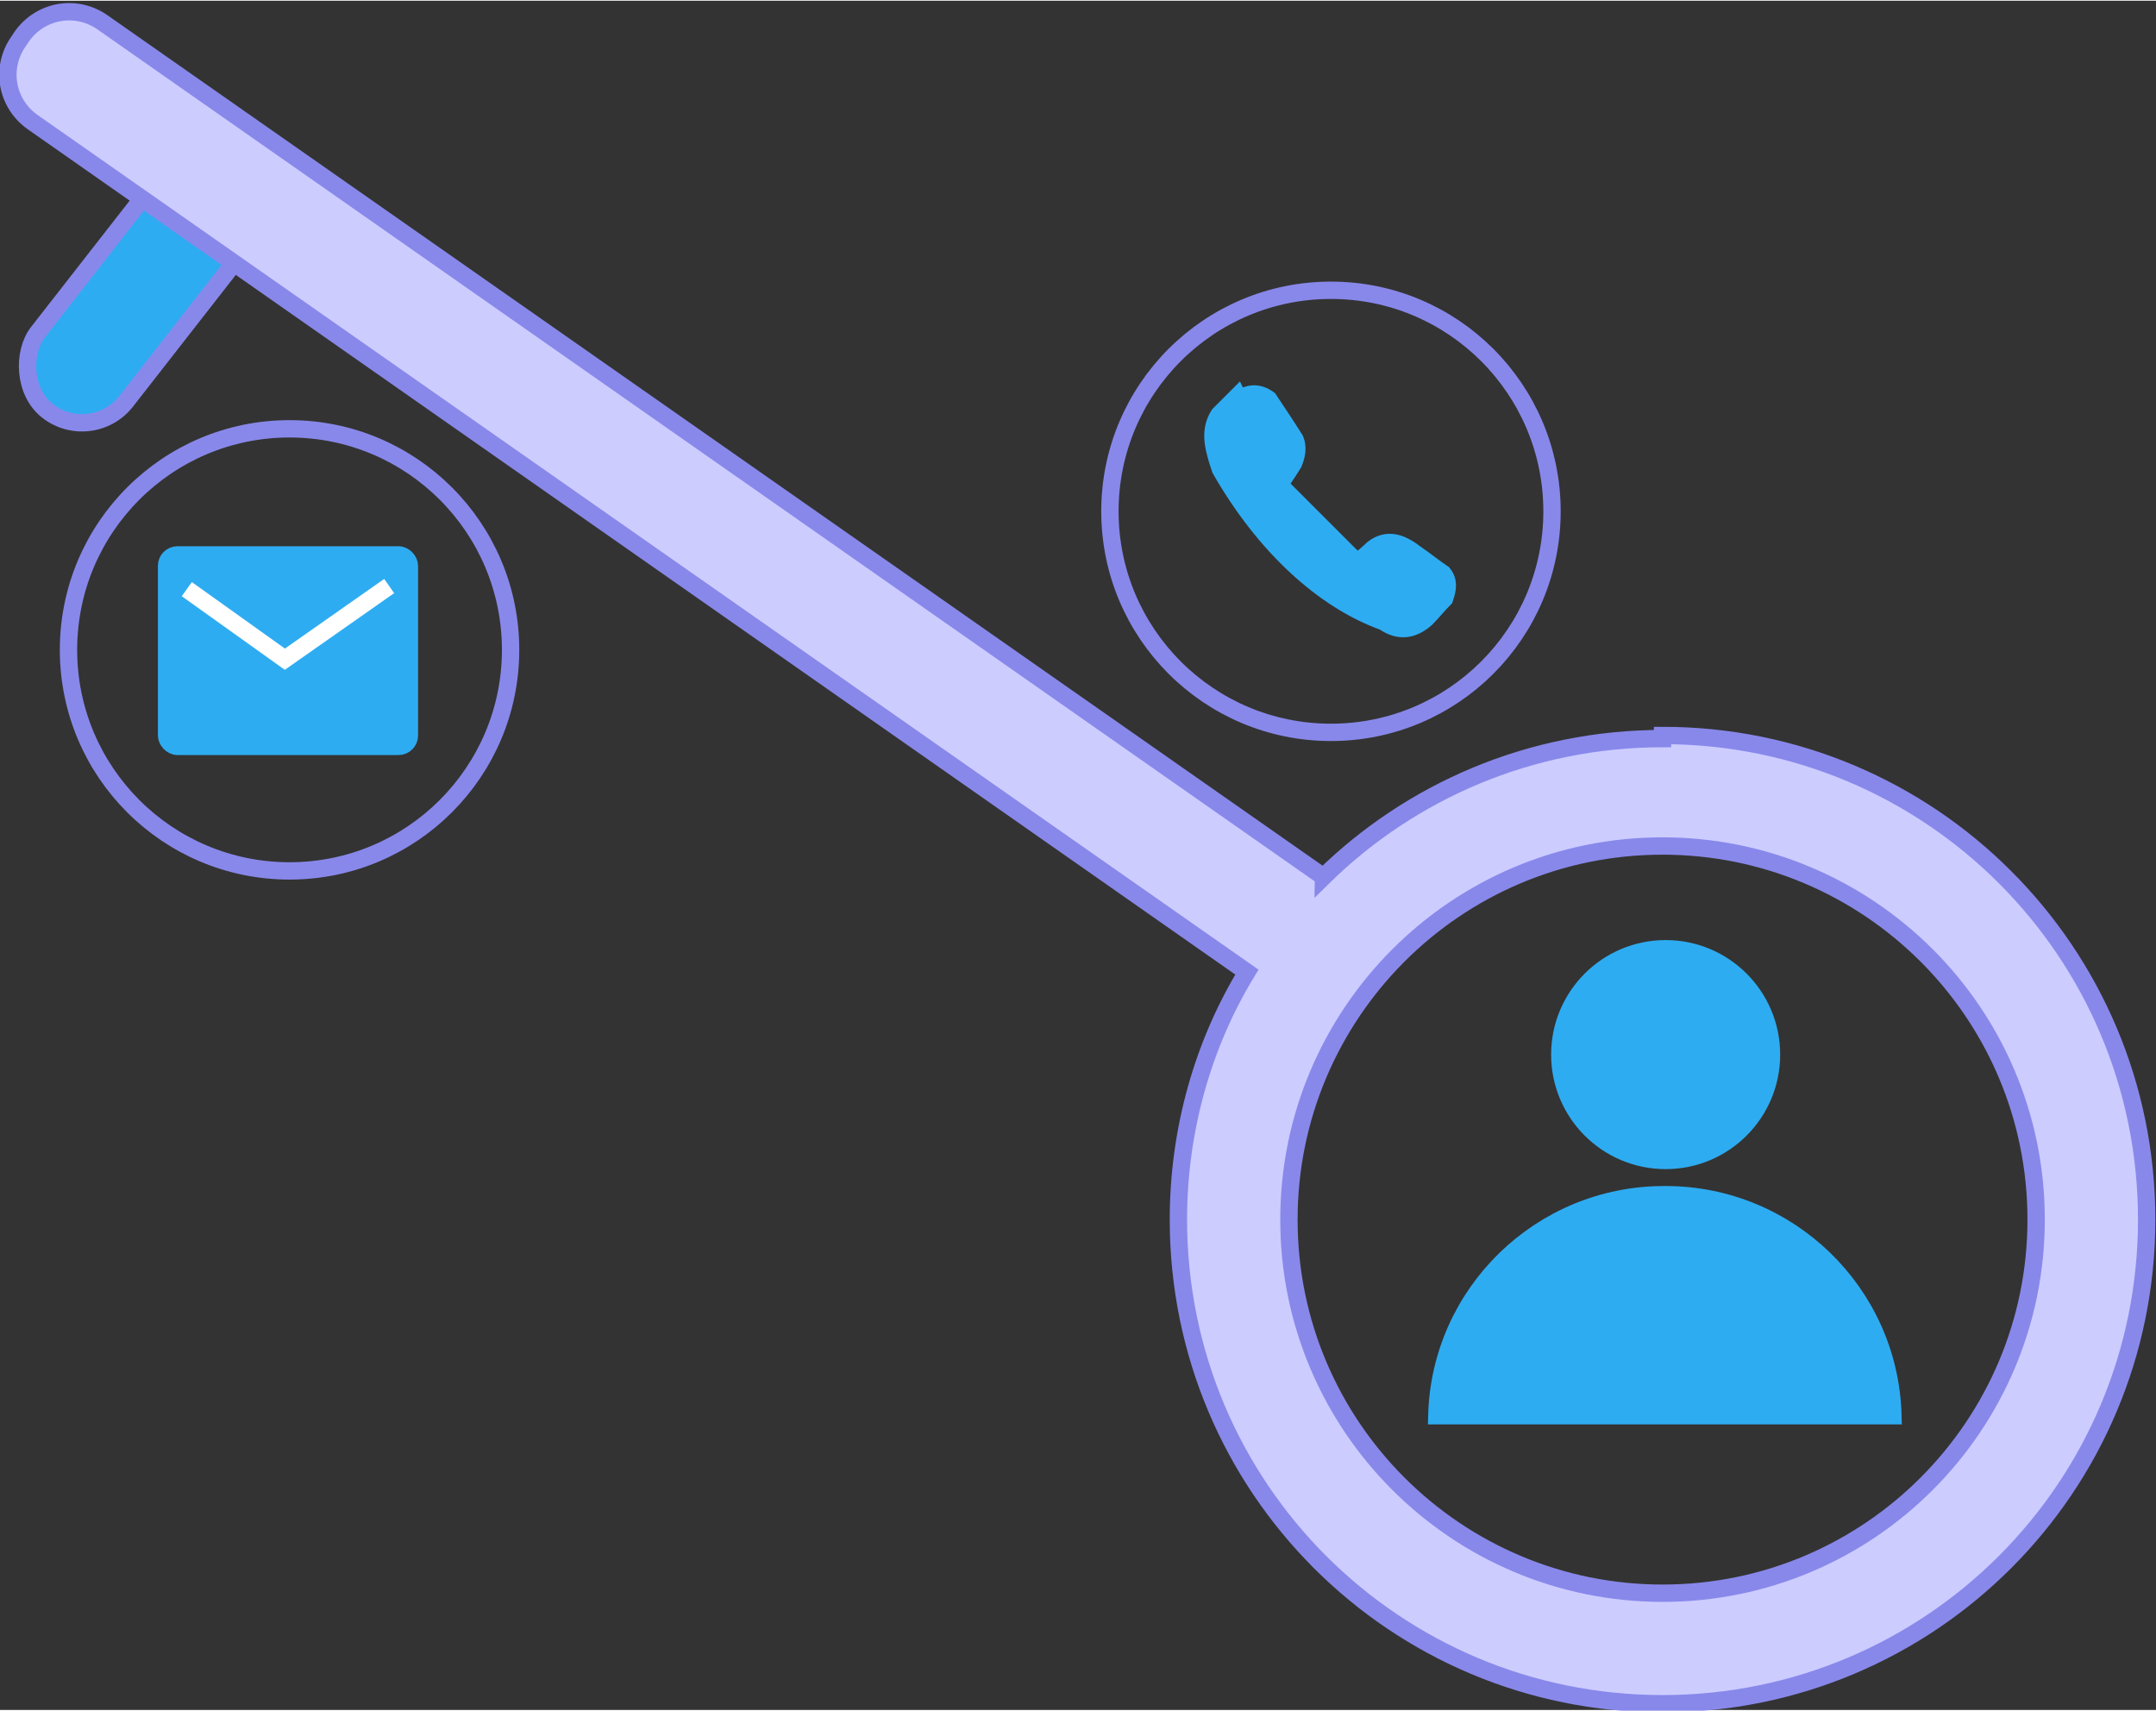
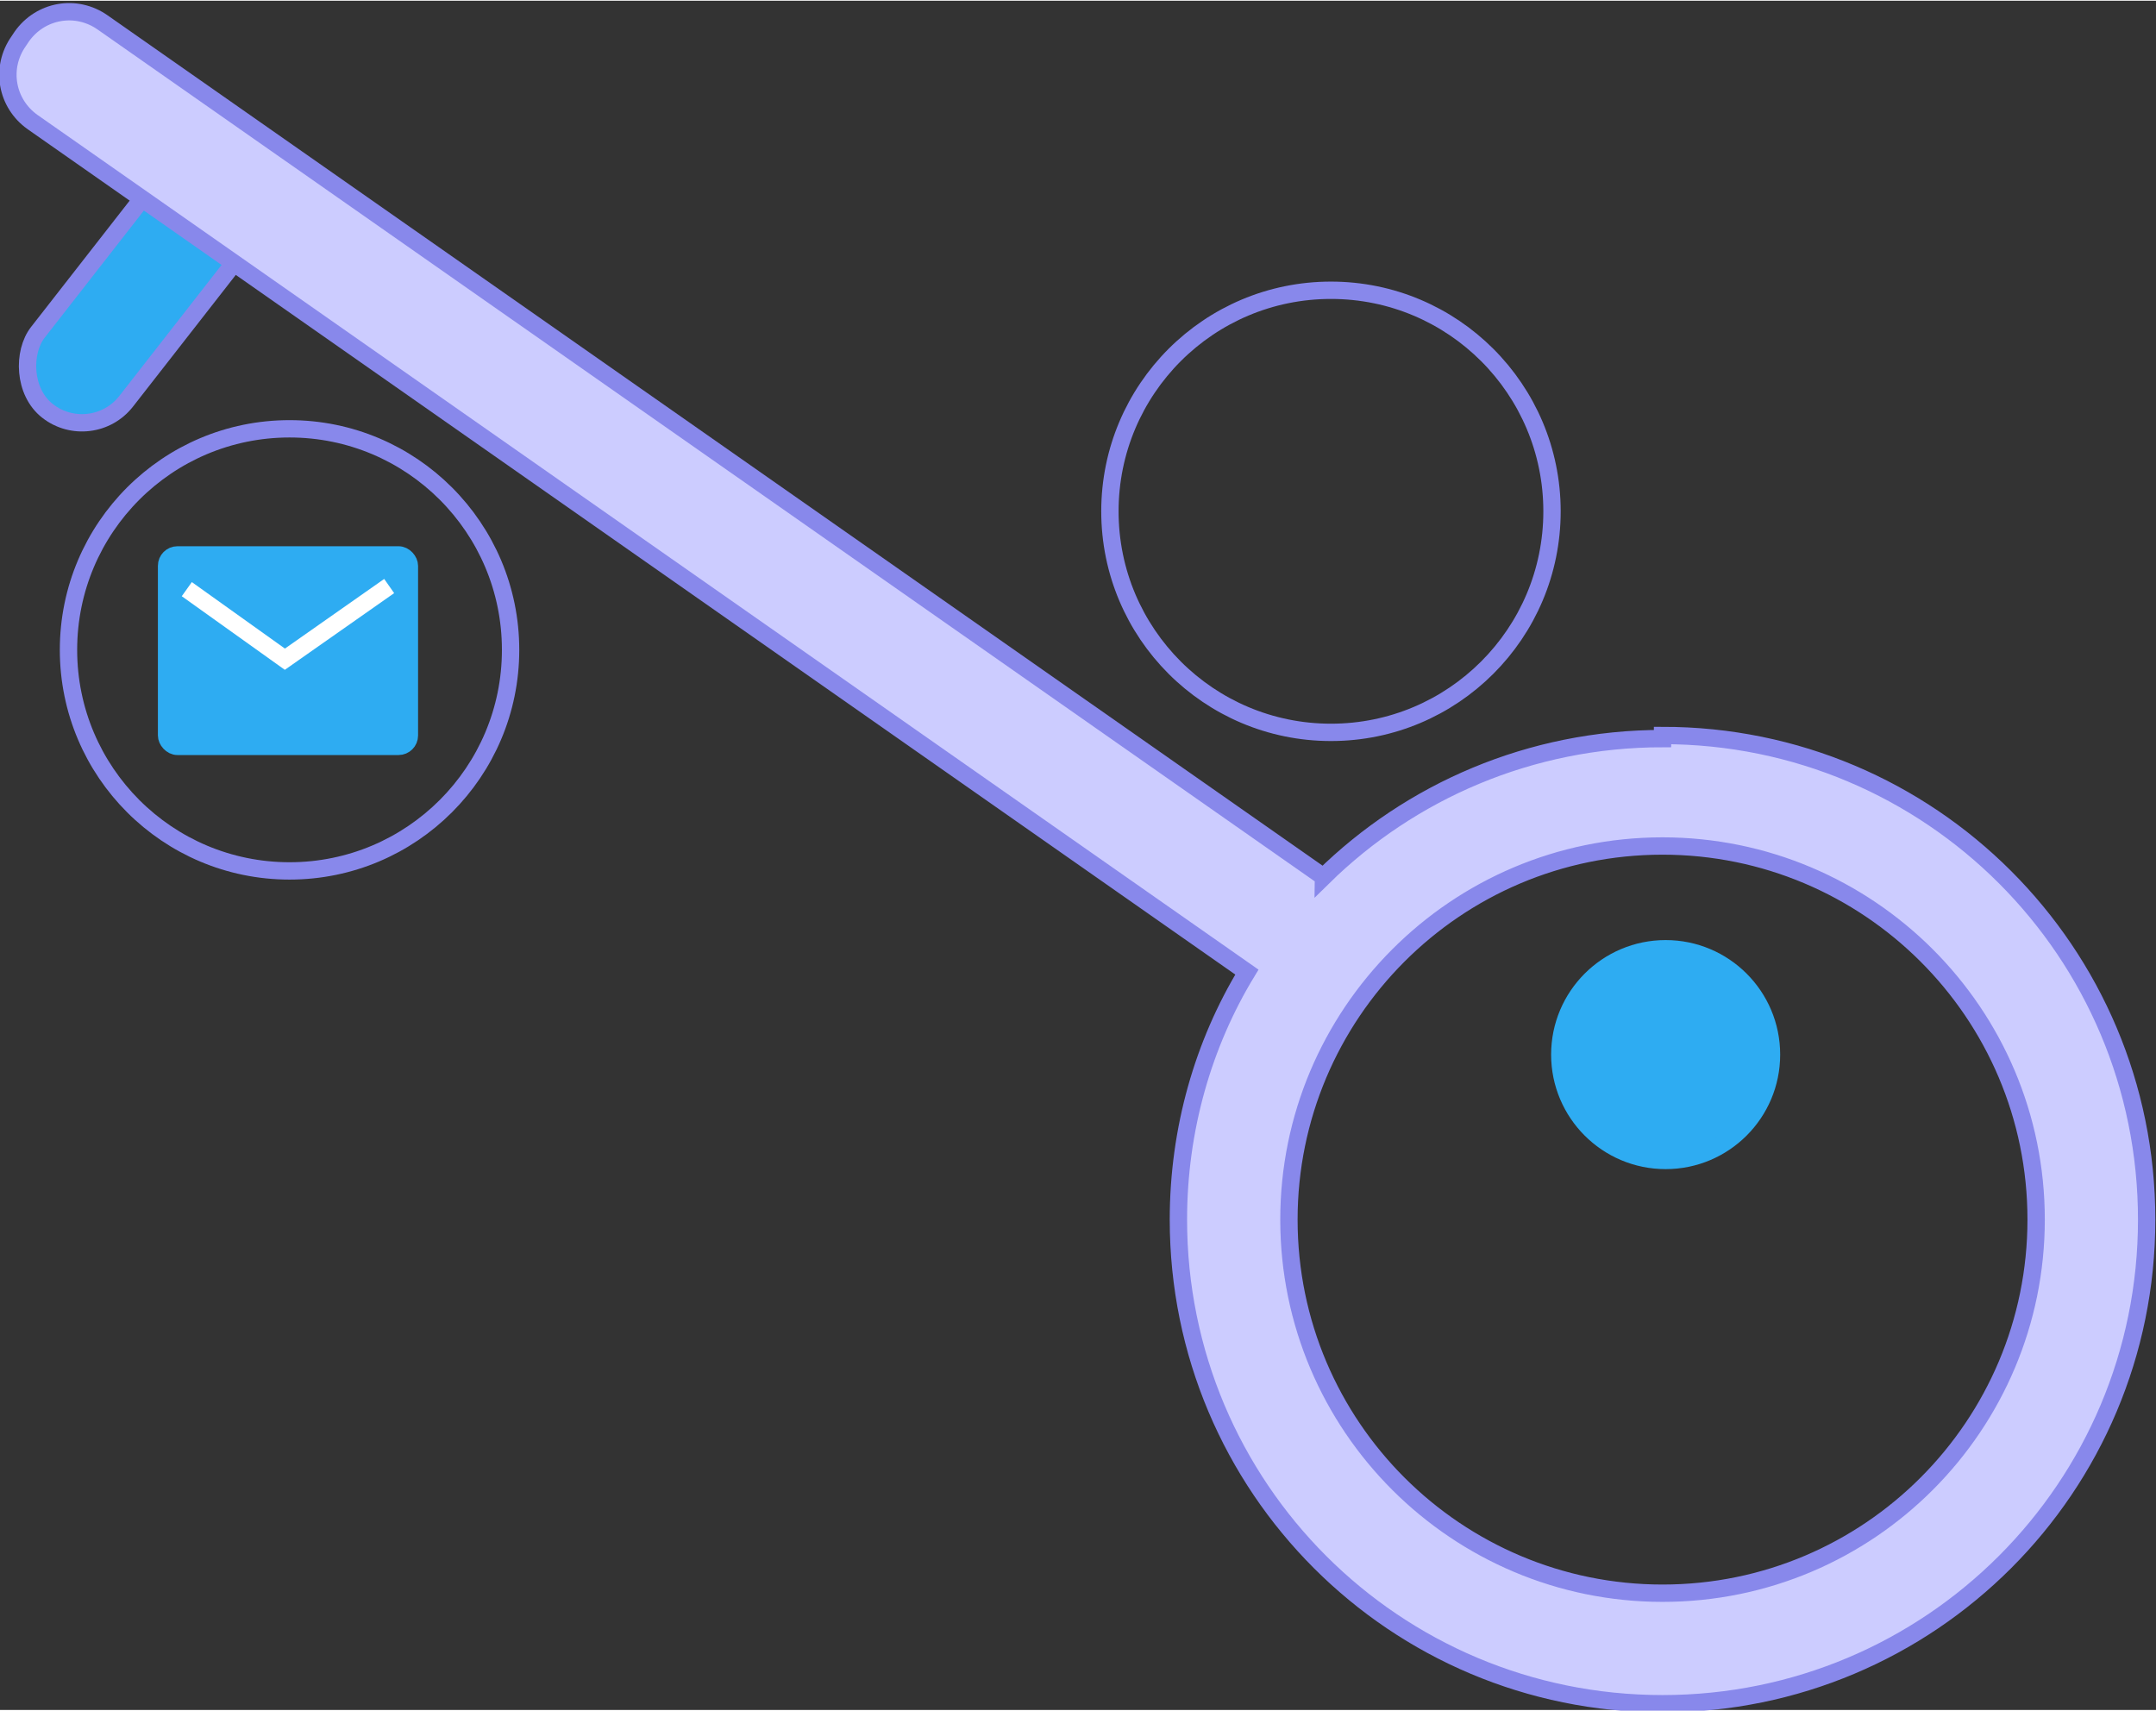
<svg xmlns="http://www.w3.org/2000/svg" xml:space="preserve" width="3.452in" height="2.739in" style="shape-rendering:geometricPrecision; text-rendering:geometricPrecision; image-rendering:optimizeQuality; fill-rule:evenodd; clip-rule:evenodd" viewBox="0 0 1385 1098">
  <rect x="0" y="0" width="1385" height="1098" fill="#333333" stroke="none" />
  <defs>
    <style type="text/css">
   
    .str1 {stroke:#2EACF2;stroke-width:11.141}
    .str0 {stroke:#8888EB;stroke-width:11.141}
    .str2 {stroke:white;stroke-width:11.141}
    .fil2 {fill:none}
    .fil0 {fill:#2EACF2}
    .fil1 {fill:#CCCCFF}
   
  </style>
  </defs>
  <g id="Layer_x0020_1">
    <g id="_309130376">
      <rect class="fil0 str0" transform="matrix(0.788 0.615 -0.615 0.788 117.198 94.022)" width="72" height="187" rx="36" ry="36" />
      <path class="fil1 str0" d="M1068 472c172,0 311,139 311,311 0,172 -139,311 -311,311 -172,0 -311,-139 -311,-311 0,-58 16,-113 44,-159l-780 -546c-17,-12 -21,-35 -9,-52l2 -3c12,-17 35,-21 52,-9l783 548c0,0 1,0 1,1 56,-55 133,-89 218,-89zm0 71c132,0 240,107 240,240 0,132 -107,240 -240,240 -132,0 -240,-107 -240,-240 0,-132 107,-240 240,-240z" />
    </g>
    <g id="_309131264">
      <circle class="fil0 str1" cx="1070" cy="677" r="68" />
-       <path class="fil0 str1" d="M1070 767c79,0 144,63 146,142l-293 0c2,-79 67,-142 146,-142z" />
    </g>
    <g id="_311433064">
-       <path class="fil0 str1" d="M796 256c6,-4 12,-5 19,0 6,9 12,18 17,26 2,5 1,10 -1,15 -3,5 -6,9 -9,14 17,17 33,33 50,50 3,-3 7,-6 10,-9 9,-7 18,-4 27,3 6,4 12,9 18,13 4,5 3,10 1,16 -4,4 -8,9 -12,13 -8,7 -17,9 -27,2 -39,-14 -77,-49 -105,-98 -4,-12 -8,-24 -1,-35 4,-4 8,-8 12,-12z" />
      <circle class="fil2 str0" cx="855" cy="328" r="142" />
    </g>
    <g id="_309126896">
      <circle class="fil2 str0" cx="186" cy="417" r="142" />
      <g>
-         <rect class="fil2" x="72" y="323" width="226" height="226" />
        <rect class="fil0 str1" x="107" y="356" width="156" height="123" rx="7" ry="7" />
        <polyline class="fil2 str2" points="120,378 183,423 250,376 " />
      </g>
    </g>
  </g>
</svg>